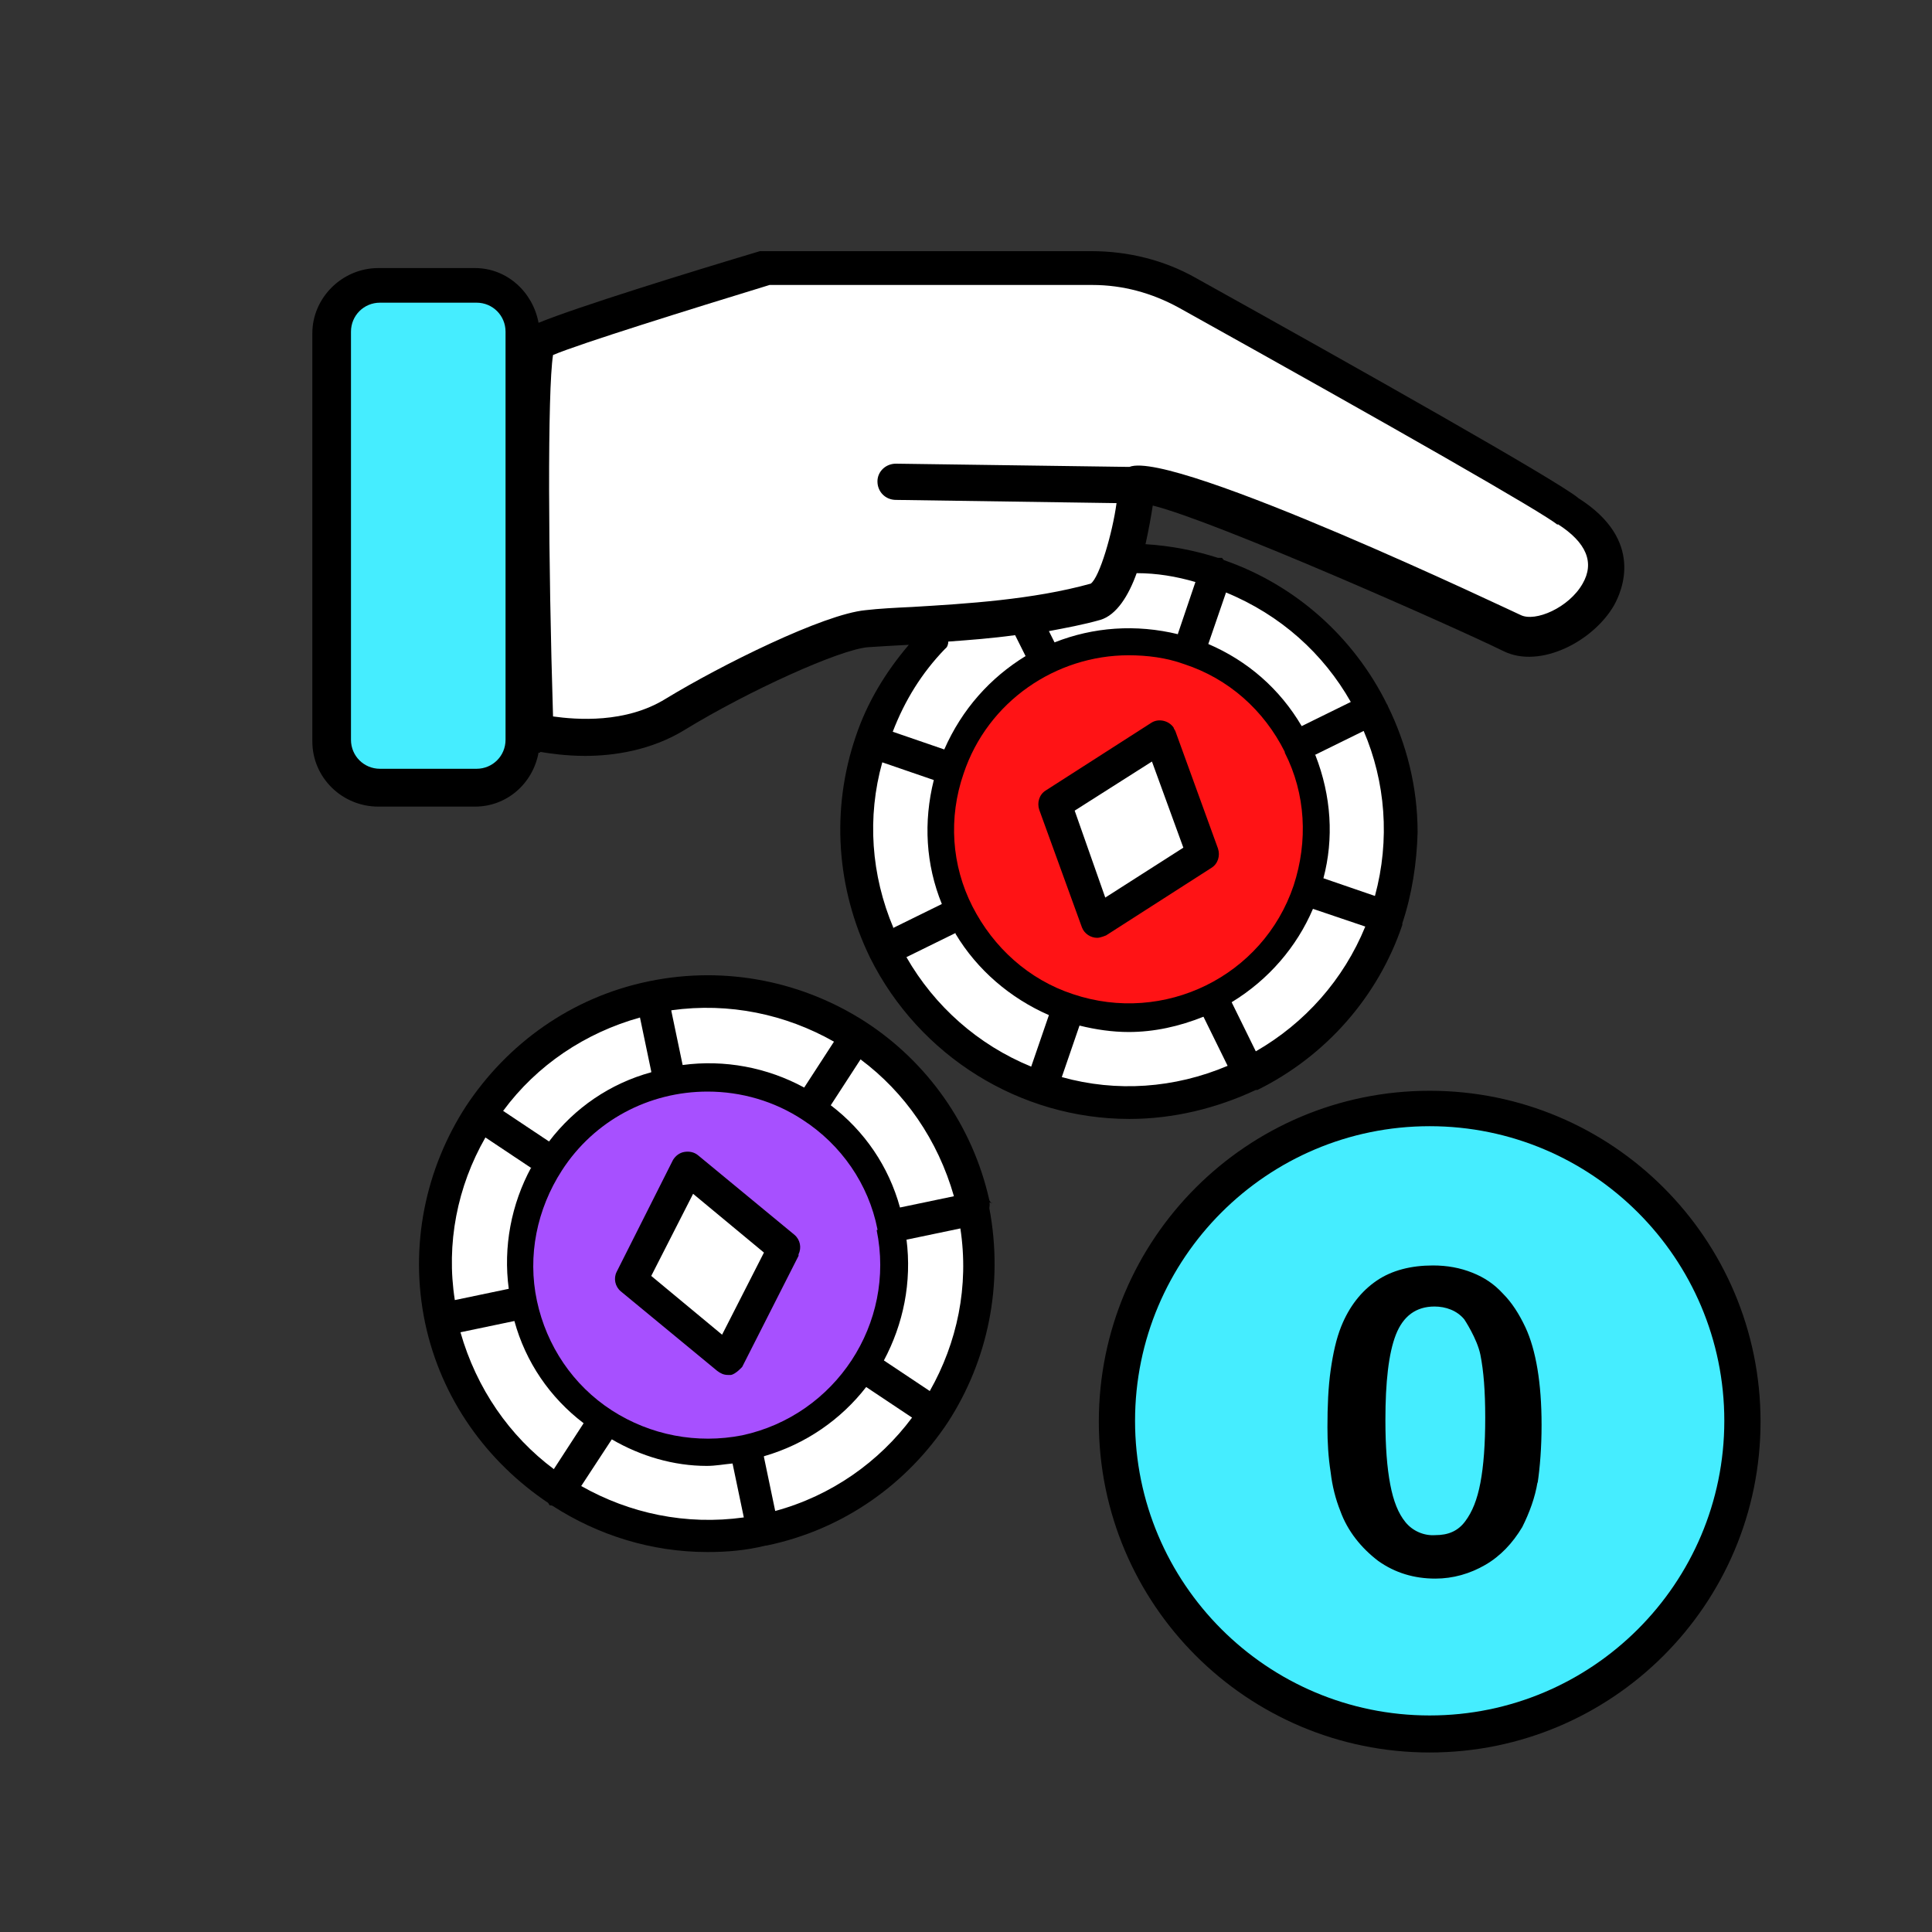
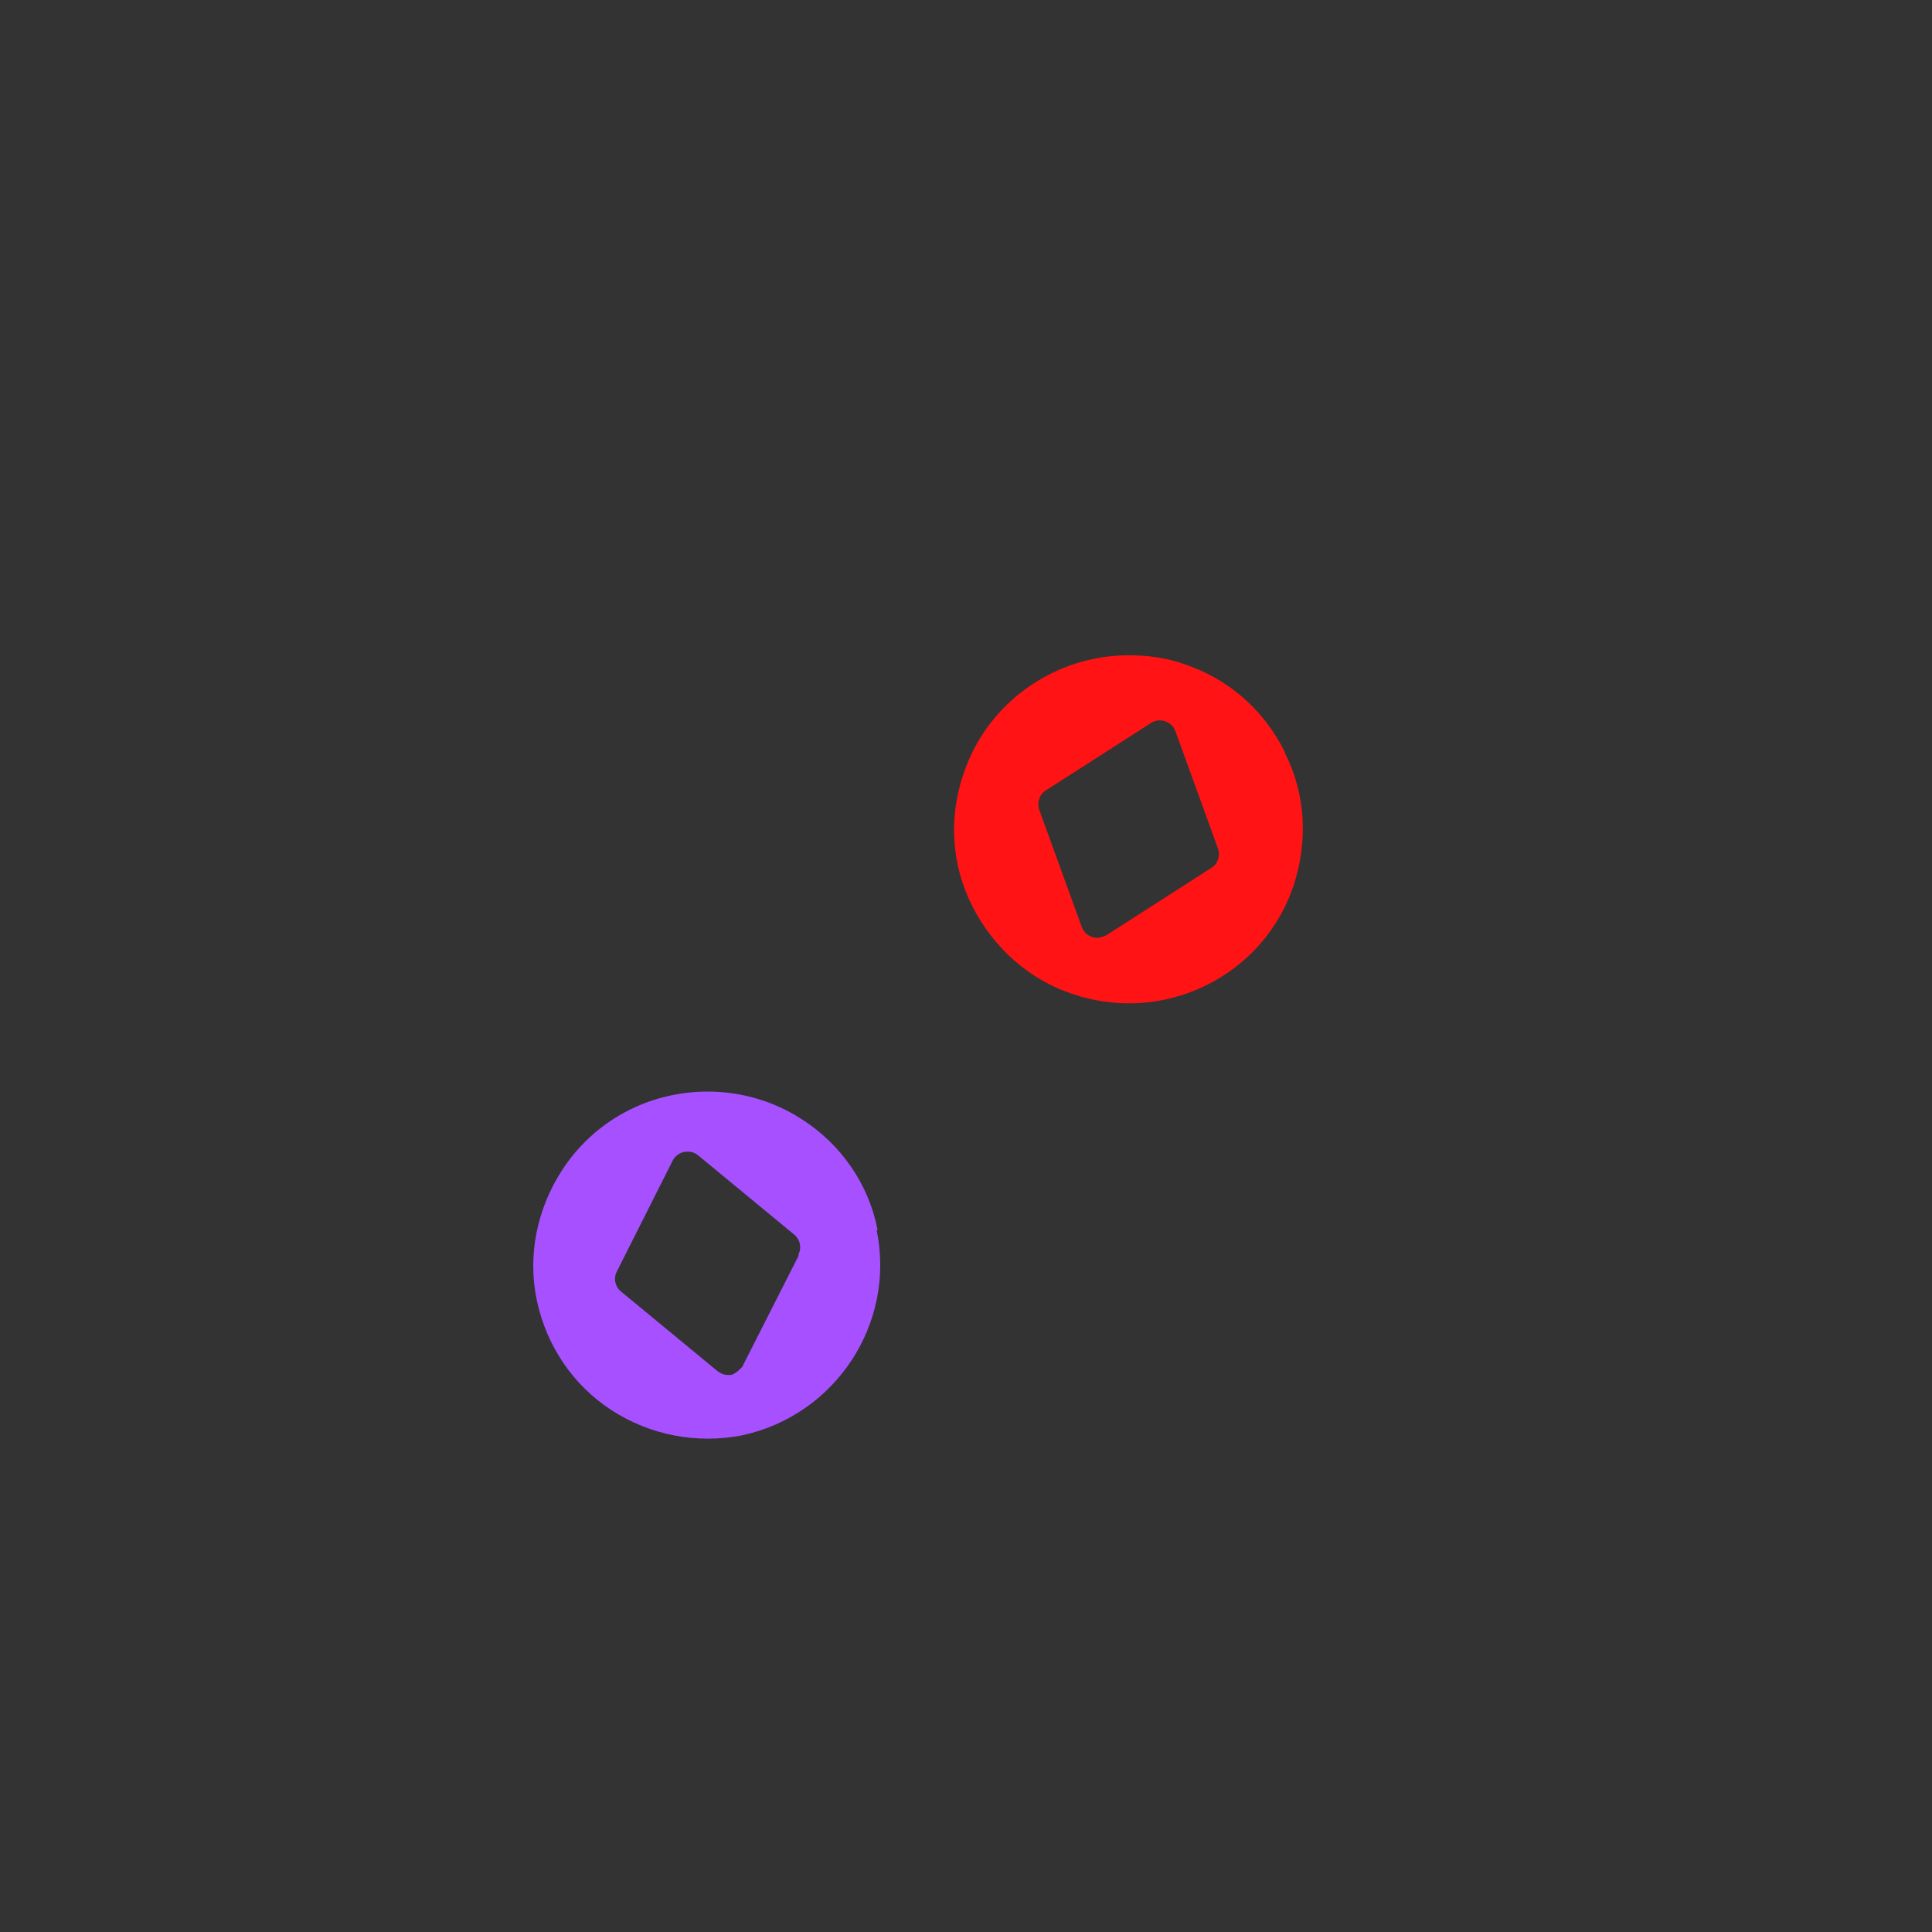
<svg xmlns="http://www.w3.org/2000/svg" viewBox="0 0 24 24">
  <rect x="0" y="0" width="24" height="24" fill="#333333" stroke="none" />
-   <path d="M6.71,9.34c.12.02.32.05.56.05h0c.36,0,.82-.07,1.23-.32.8-.49,1.93-1,2.28-1.03.15-.01.32-.02.51-.03-.29.34-.52.72-.66,1.14h0c-.31.91-.24,1.89.18,2.75h0c.61,1.22,1.86,2,3.22,2,.54,0,1.08-.13,1.57-.36h.02c.85-.42,1.5-1.16,1.8-2.05h0v-.02c.12-.36.18-.75.19-1.13,0-.57-.14-1.1-.37-1.57h0s0-.01-.01-.02c-.41-.83-1.13-1.48-2.02-1.79-.01,0-.02-.02-.03-.03h-.05c-.28-.09-.58-.15-.9-.17.04-.18.07-.35.09-.48.77.19,3.75,1.51,4.36,1.81.45.22,1.11-.12,1.37-.57.1-.18.38-.81-.44-1.33-.23-.2-2.71-1.6-4.76-2.74-.39-.22-.84-.33-1.29-.33h-4.12c-.87.26-2.26.69-2.75.89-.07-.38-.39-.68-.79-.68h-1.2c-.45,0-.82.37-.82.81v5.07c0,.45.37.81.82.81h1.2c.4,0,.72-.29.79-.67h.02ZM17.76,13.55c-2.27,0-4.11,1.84-4.11,4.11s1.84,4.11,4.11,4.11,4.11-1.84,4.11-4.11-1.84-4.11-4.11-4.11ZM12.32,14.95s-.02-.02-.03-.04c-.21-.94-.78-1.72-1.53-2.21h0c-.77-.5-1.73-.71-2.7-.51s-1.76.78-2.27,1.55h0c-.5.77-.71,1.73-.51,2.69.2.95.77,1.73,1.53,2.24,0,0,.01.02.02.03.01,0,.03,0,.04.01.56.36,1.22.57,1.92.57.24,0,.48-.02.72-.08h.01c.97-.2,1.76-.78,2.26-1.54h0c.49-.76.69-1.7.51-2.65,0-.02.01-.05,0-.07h.03ZM8.67,14.37s-.11-.05-.17-.04-.11.05-.14.1l-.7,1.39c-.04.08-.02.19.05.24l1.2.99s.08.05.13.05h.04c.06-.01.11-.05.14-.1l.7-1.38c.04-.08.02-.19-.05-.24l-1.2-.99v-.02ZM12.91,10.06l.53,1.46c.03.08.1.13.19.13.04,0,.07-.01.11-.03l1.31-.84c.08-.05.11-.15.08-.24l-.53-1.46s-.01-.03-.02-.04c-.06-.09-.18-.12-.28-.06l-1.31.84c-.08.05-.11.15-.08.24Z" />
  <path d="M10.9,15.27c-.11-.56-.45-1.05-.93-1.36-.35-.23-.76-.35-1.18-.35-.73,0-1.41.36-1.81.98-.31.48-.43,1.06-.31,1.62.12.56.45,1.05.93,1.36.48.31,1.06.42,1.62.31,1.16-.25,1.91-1.39,1.67-2.55h.01ZM9.92,15.6l-.7,1.38s-.08.09-.14.1h-.04c-.05,0-.09-.02-.13-.05l-1.2-.99c-.07-.06-.09-.16-.05-.24l.7-1.39c.03-.05.08-.09.14-.1s.12,0,.17.04l1.2.99c.07.06.09.16.05.24v.02Z" style="fill:#a750ff;" />
  <path d="M15.96,9.34c-.26-.52-.7-.91-1.25-1.09-.22-.08-.46-.11-.69-.11h0c-.9,0-1.75.57-2.05,1.47-.19.55-.15,1.14.11,1.65s.7.91,1.25,1.09c1.13.38,2.36-.22,2.74-1.35.18-.55.15-1.14-.11-1.65h0ZM15.05,10.78l-1.31.84s-.07.03-.11.03h0c-.08,0-.16-.05-.19-.13l-.53-1.46c-.03-.09,0-.19.08-.24l1.31-.84c.09-.06.22-.03.28.06,0,.01.01.02.02.04l.53,1.46c.03.09,0,.19-.08.24h0Z" style="fill:#ff1315;" />
-   <path d="M8.78,18.21c-.41,0-.82-.12-1.18-.33l-.38.58c.6.34,1.3.49,2.02.39l-.14-.67c-.11.01-.21.03-.32.03ZM9.49,18.1l.14.67c.7-.19,1.29-.61,1.7-1.16l-.57-.38c-.31.4-.75.71-1.27.86h0ZM8.34,12.56l.14.67c.52-.07,1.05.03,1.51.28l.37-.57c-.6-.34-1.3-.49-2.02-.39h0ZM6.6,14.51l-.57-.38c-.35.61-.49,1.32-.38,2.02l.67-.14c-.07-.52.03-1.05.28-1.51h0ZM10.32,13.73c.42.32.72.76.86,1.27l.67-.14c-.2-.7-.61-1.29-1.16-1.7l-.37.57ZM6.39,16.41l-.67.14c.2.7.61,1.29,1.16,1.7l.37-.57c-.42-.32-.72-.76-.86-1.27h0ZM8.09,13.31l-.14-.67c-.68.19-1.28.59-1.7,1.16l.57.38c.32-.42.76-.72,1.27-.86h0ZM11.26,15.39c.07.54-.04,1.06-.28,1.51l.57.38c.34-.6.49-1.3.38-2.02l-.67.14h0ZM8.09,15.85l.88.73.52-1.02-.88-.73-.52,1.02ZM11.87,11.59l-.61.3c.35.61.89,1.09,1.55,1.36l.22-.64c-.48-.21-.89-.56-1.16-1.01h0ZM11.09,11.53l.61-.3c-.2-.49-.23-1.02-.1-1.54l-.64-.22c-.19.68-.14,1.4.14,2.06h0ZM15.3,12.45l.3.61c.61-.35,1.09-.89,1.36-1.55l-.65-.22c-.2.47-.55.88-1.01,1.16ZM16.34,9.38c.2.51.23,1.04.1,1.53l.64.22c.19-.7.13-1.42-.14-2.05l-.61.3h.01ZM14.02,12.82c-.2,0-.41-.03-.61-.08l-.22.64c.68.19,1.4.14,2.06-.14l-.3-.61c-.3.12-.61.19-.93.19ZM14.63,7.88l.22-.65c-.24-.07-.48-.11-.73-.11-.1.28-.25.52-.45.58-.21.06-.43.1-.64.14l.07.14c.48-.19,1.01-.23,1.54-.1h-.01ZM16.17,9.02l.61-.3c-.34-.6-.87-1.08-1.55-1.36l-.22.64c.49.21.89.56,1.16,1.02ZM12.74,8.15l-.13-.26c-.29.04-.56.06-.83.08,0,.03-.01.07-.04.09-.29.3-.5.64-.65,1.03l.64.22c.22-.5.57-.89,1.01-1.16h0ZM13.35,10.07l.38,1.08.97-.62-.39-1.07-.96.61ZM19.35,6.52c-.18-.15-1.98-1.18-4.71-2.7-.33-.18-.69-.28-1.07-.28h-4.01c-.98.3-2.36.73-2.69.87-.07.44-.06,2.55,0,4.49h0c.29.04.9.09,1.4-.22.69-.42,1.96-1.05,2.48-1.1.17-.02.37-.03.58-.04.67-.04,1.5-.09,2.22-.29.11-.08.27-.63.32-1l-2.74-.04c-.13,0-.23-.1-.23-.23,0-.12.1-.22.23-.22h0l2.89.04h.01c.54-.22,4.81,1.82,4.86,1.84.18.09.6-.09.77-.39.15-.26.05-.51-.31-.74h0Z" style="fill:#fff;" />
-   <path d="M4.72,3.76h1.2c.2,0,.36.16.36.36v5.07c0,.2-.16.36-.36.36h-1.2c-.2,0-.36-.16-.36-.36v-5.07c0-.2.16-.36.36-.36ZM17.76,13.99c-2.02,0-3.66,1.64-3.66,3.66s1.64,3.66,3.66,3.66,3.66-1.64,3.66-3.66-1.64-3.66-3.66-3.66ZM19.1,18.41c-.03.19-.1.38-.19.56-.12.2-.27.36-.46.47s-.4.17-.62.17c-.26,0-.5-.07-.71-.22-.21-.16-.38-.37-.47-.62-.06-.15-.1-.31-.12-.48-.03-.19-.04-.38-.04-.56,0-.26.01-.5.04-.71s.07-.39.13-.54c.1-.25.25-.44.44-.57.19-.13.43-.19.7-.19.18,0,.34.03.49.09s.27.14.38.26c.11.11.2.25.28.42.13.28.2.69.2,1.21h0c0,.28-.02.53-.05.73v-.02ZM18.19,16.39c-.09-.11-.23-.16-.37-.16-.23,0-.39.12-.48.35s-.13.59-.13,1.06c0,.33.02.59.06.8s.1.36.19.47c.09.11.23.17.37.16.16,0,.28-.05.37-.17s.15-.27.19-.48.06-.48.06-.81-.02-.58-.06-.78c-.04-.2-.2-.44-.2-.44Z" style="fill:#45edff;" />
</svg>